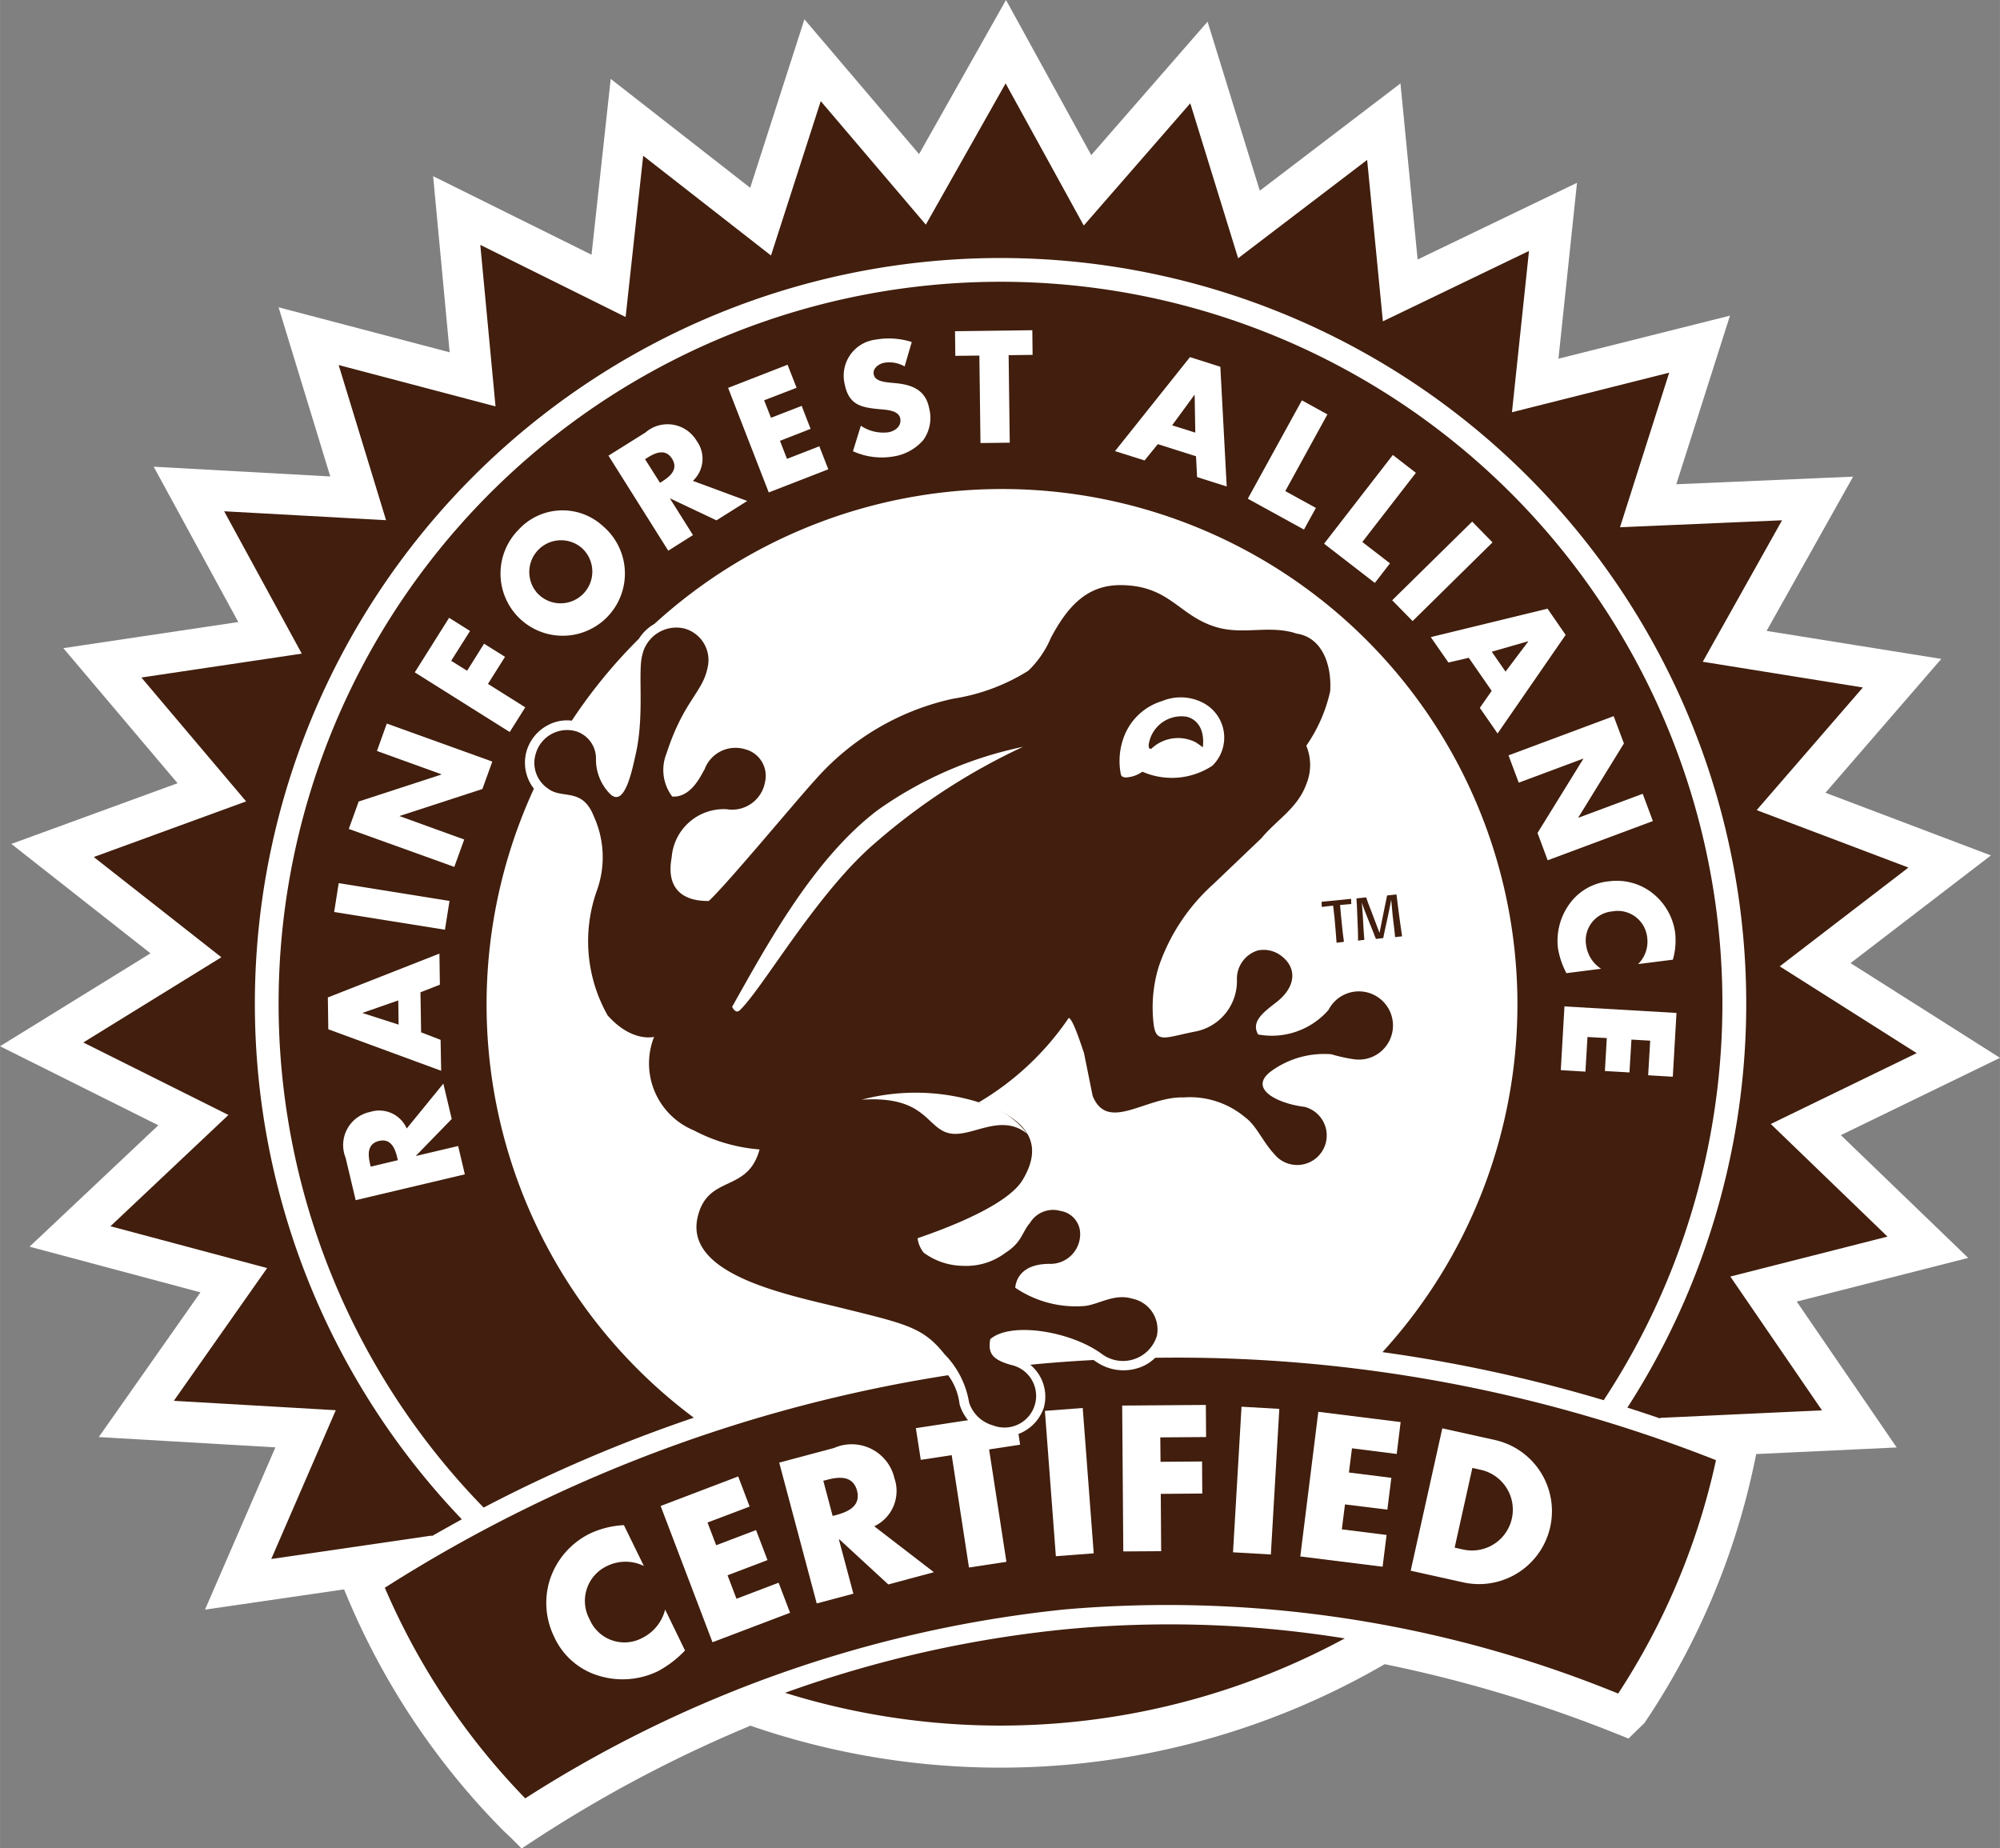
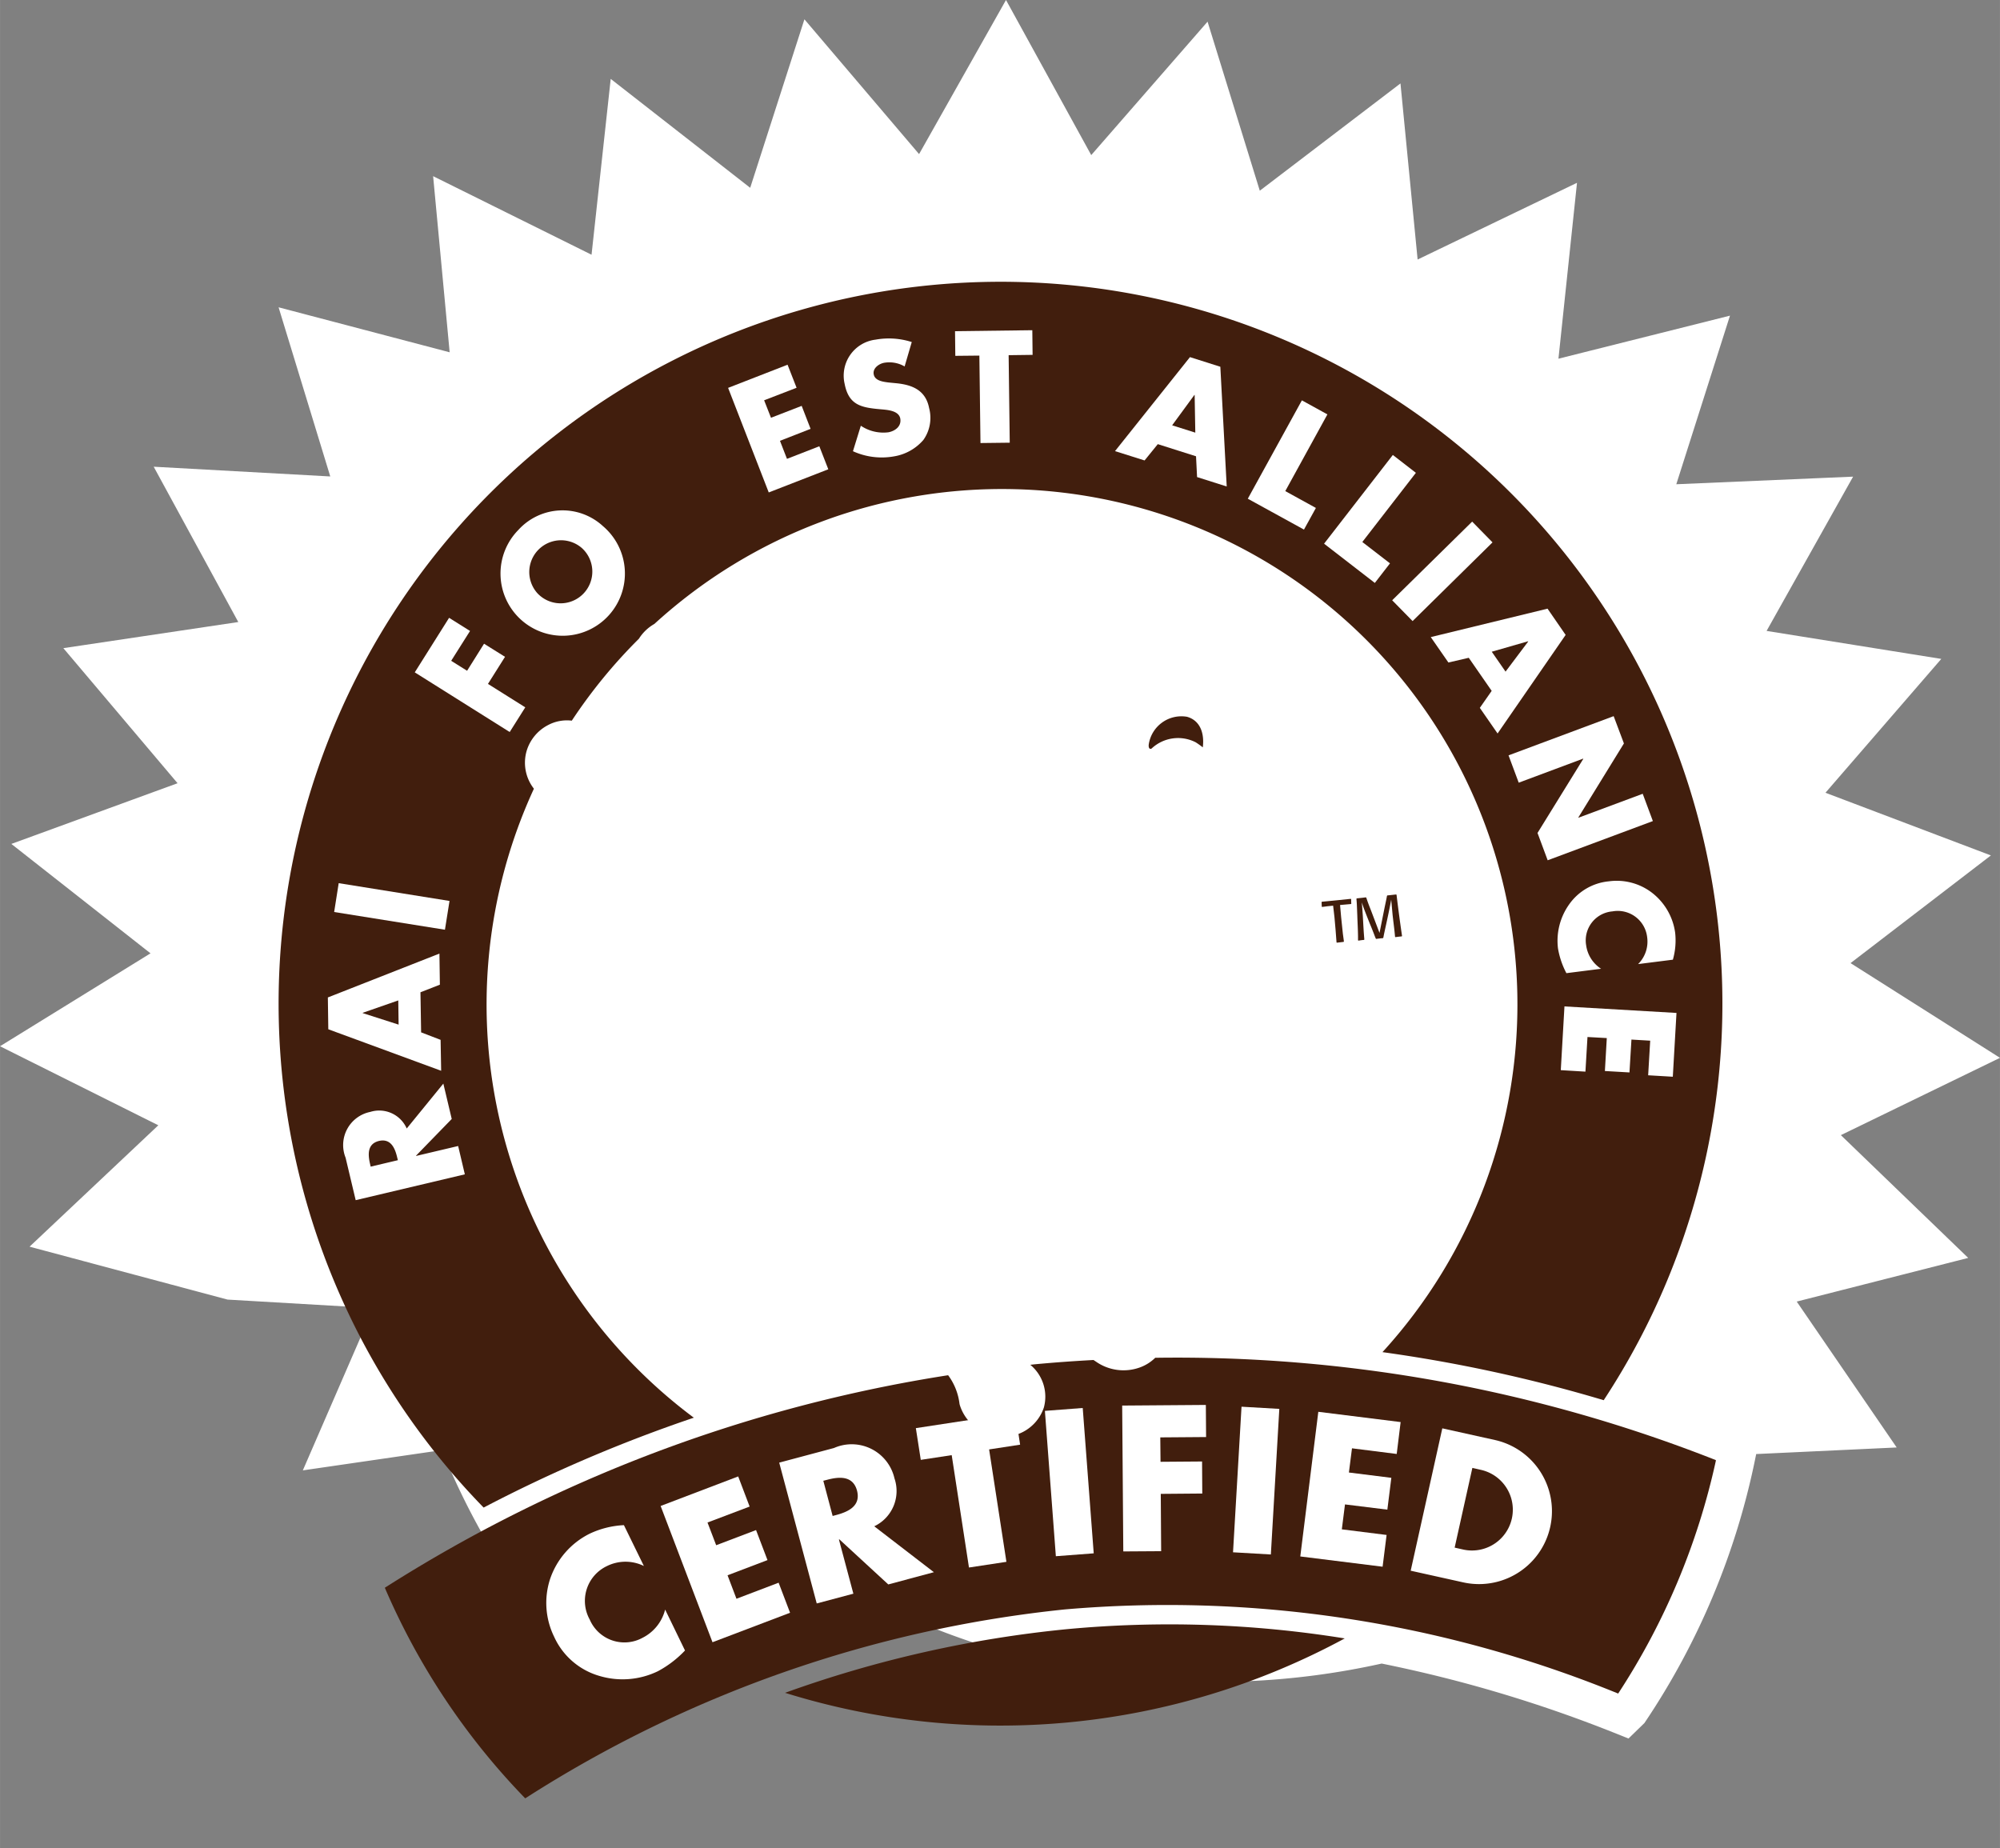
<svg xmlns="http://www.w3.org/2000/svg" id="Layer_1" data-name="Layer 1" width="20.349mm" height="18.804mm" viewBox="0 0 57.682 53.304">
  <rect x="0" y="0" width="57.682" height="53.304" fill="#808080" stroke="none" />
-   <path d="M59.797,37.257l3.896-2.989-4.592-1.74,3.215-3.715-4.85-.777,2.402-4.283-4.908.211,1.49-4.68L51.689,20.479l.515-4.883-4.425,2.13-.476-4.888-3.905,2.978L41.948,11.123l-3.229,3.704L36.353,10.522l-2.413,4.278-3.183-3.742L29.252,15.735l-3.872-3.023-.532,4.881-4.398-2.181.459,4.889-4.749-1.249,1.435,4.696-4.902-.27L15.041,27.789l-4.856.725,3.171,3.75L8.742,33.949l3.863,3.037L8.428,39.565l4.394,2.194L9.247,45.129l4.744,1.268L11.169,50.414l4.903.286-1.955,4.505,4.292-.625c-.159.101-.681.431-.681.431l.092.221a20.694,20.694,0,0,0,4.424,6.641l.214.202a38.505,38.505,0,0,1,6.515-3.429A21.55,21.55,0,0,0,47.188,56.879a39.407,39.407,0,0,1,7.003,2.084l.174-.169a20.679,20.679,0,0,0,3.081-7.362l.048-.233s-.574-.226-.75-.293l4.334-.203-2.775-4.05,4.76-1.212-3.535-3.408,4.418-2.146Z" transform="translate(-7.345 -9.438)" style="fill: #fff;stroke: #fff;stroke-width: 1.055px" />
+   <path d="M59.797,37.257l3.896-2.989-4.592-1.74,3.215-3.715-4.85-.777,2.402-4.283-4.908.211,1.49-4.68L51.689,20.479l.515-4.883-4.425,2.13-.476-4.888-3.905,2.978L41.948,11.123l-3.229,3.704L36.353,10.522l-2.413,4.278-3.183-3.742L29.252,15.735l-3.872-3.023-.532,4.881-4.398-2.181.459,4.889-4.749-1.249,1.435,4.696-4.902-.27L15.041,27.789l-4.856.725,3.171,3.75L8.742,33.949l3.863,3.037L8.428,39.565l4.394,2.194L9.247,45.129l4.744,1.268l4.903.286-1.955,4.505,4.292-.625c-.159.101-.681.431-.681.431l.092.221a20.694,20.694,0,0,0,4.424,6.641l.214.202a38.505,38.505,0,0,1,6.515-3.429A21.55,21.55,0,0,0,47.188,56.879a39.407,39.407,0,0,1,7.003,2.084l.174-.169a20.679,20.679,0,0,0,3.081-7.362l.048-.233s-.574-.226-.75-.293l4.334-.203-2.775-4.05,4.76-1.212-3.535-3.408,4.418-2.146Z" transform="translate(-7.345 -9.438)" style="fill: #fff;stroke: #fff;stroke-width: 1.055px" />
  <path d="M56.829,51.549a42.378,42.378,0,0,0-16.166-2.95,1.223,1.223,0,0,1-.439.277A1.386,1.386,0,0,1,38.954,48.71l-.071-.047c-.559.03-1.122.07-1.686.123-.045.004-.092.011-.137.015a1.193,1.193,0,0,1,.391,1.233,1.231,1.231,0,0,1-1.545.782,1.286,1.286,0,0,1-.875-.841l-.008-.026-.005-.024a1.729,1.729,0,0,0-.328-.823A42.408,42.408,0,0,0,18.444,55.231v.002a20.09,20.09,0,0,0,4.046,6.07l.004.002a35.558,35.558,0,0,1,15.558-5.448,34.368,34.368,0,0,1,15.96,2.425h.004a20.066,20.066,0,0,0,2.818-6.72Z" transform="translate(-7.345 -9.438)" style="fill: #411e0d;fill-rule: evenodd" />
-   <path d="M58.675,37.309,62.387,34.46l-4.377-1.657,3.063-3.537-4.618-.742,2.287-4.08-4.674.201,1.419-4.458L50.952,21.328l.491-4.652-4.214,2.03-.454-4.656-3.721,2.836L41.674,12.417,38.602,15.943l-2.254-4.1-2.301,4.074L31.016,12.355,29.581,16.807l-3.686-2.877-.507,4.651L21.197,16.501l.439,4.658-4.524-1.193,1.367,4.475-4.67-.257L16.048,28.29l-4.626.689L14.443,32.552l-4.394,1.604,3.68,2.891L9.747,39.505l4.186,2.091-3.403,3.209,4.519,1.206L12.358,49.84l4.671.271-1.861,4.291,4.627-.675-.003.019c.29-.165.581-.327.872-.489a21.507,21.507,0,1,1,33.617-3.221c.316.102.635.206.949.314l-.008-.018,4.672-.217-2.644-3.859,4.533-1.152-3.366-3.248L62.625,39.812Z" transform="translate(-7.345 -9.438)" style="fill: #411e0d" />
  <path d="M29.987,58.262a20.875,20.875,0,0,0,16.142-1.569,31.726,31.726,0,0,0-8.023-.266A33.616,33.616,0,0,0,29.987,58.262Zm4.228-40.602A20.819,20.819,0,0,0,21.293,52.919a42.362,42.362,0,0,1,6.062-2.592,14.87,14.87,0,0,1-4.612-18.141,1.219,1.219,0,0,1-.208-1.096,1.239,1.239,0,0,1,.608-.735,1.161,1.161,0,0,1,.693-.132,14.908,14.908,0,0,1,1.935-2.362,1.267,1.267,0,0,1,.447-.428A14.865,14.865,0,0,1,47.217,48.436a42.788,42.788,0,0,1,6.381,1.386A20.819,20.819,0,0,0,34.215,17.66Z" transform="translate(-7.345 -9.438)" style="fill: #411e0d;fill-rule: evenodd" />
  <g>
    <path d="M25.915,54.604a1.205,1.205,0,0,0-1.067.003,1.11,1.11,0,0,0-.496,1.54,1.089,1.089,0,0,0,1.524.528,1.252,1.252,0,0,0,.652-.814l.573,1.18a3.068,3.068,0,0,1-.782.598,2.334,2.334,0,0,1-1.689.135,2.061,2.061,0,0,1-1.305-1.132,2.219,2.219,0,0,1-.117-1.657,2.272,2.272,0,0,1,1.142-1.312,2.601,2.601,0,0,1,.989-.247Z" transform="translate(-7.345 -9.438)" style="fill: #fff" />
    <path d="M27.75,53.35l.25.655,1.15-.437.33.866-1.152.438.257.677,1.216-.463.33.867-2.237.85-1.496-3.93,2.237-.852.33.869Z" transform="translate(-7.345 -9.438)" style="fill: #fff" />
    <path d="M34.279,54.783l-1.315.353L31.553,53.836l-.013.004.417,1.563-1.057.281-1.082-4.061,1.58-.422a1.265,1.265,0,0,1,1.744.875,1.126,1.126,0,0,1-.583,1.383Zm-2.92-1.622.102-.027c.349-.093.716-.261.601-.704-.119-.442-.524-.403-.87-.31l-.102.026Z" transform="translate(-7.345 -9.438)" style="fill: #fff" />
    <path d="M36.371,54.484l-1.08.164-.498-3.241-.892.136-.142-.915,2.868-.438.139.915-.894.137Z" transform="translate(-7.345 -9.438)" style="fill: #fff" />
    <path d="M38.889,54.239l-1.092.083-.316-4.192,1.091-.083Z" transform="translate(-7.345 -9.438)" style="fill: #fff" />
    <path d="M40.809,50.895l.007.704,1.198-.009.006.924-1.197.01.011,1.653-1.092.007-.032-4.207,2.413-.018.007.926Z" transform="translate(-7.345 -9.438)" style="fill: #fff" />
    <path d="M43.998,54.272l-1.091-.063.245-4.199,1.09.063Z" transform="translate(-7.345 -9.438)" style="fill: #fff" />
    <path d="M46.338,51.21l-.089.698,1.224.153-.115.918-1.222-.151-.091.719,1.291.162-.115.916-2.374-.296.52-4.172,2.374.296-.113.92Z" transform="translate(-7.345 -9.438)" style="fill: #fff" />
    <path d="M48.943,50.634l1.516.336a2.103,2.103,0,1,1-.914,4.106l-1.514-.336Zm.356,3.44.24.054a1.177,1.177,0,1,0,.521-2.296l-.25-.057Z" transform="translate(-7.345 -9.438)" style="fill: #fff" />
  </g>
  <g>
    <path d="M46.309,35.512c-.143.011-.165.014-.315.028.014.17.018.198.031.352.041.427.064.596.08.698l-.009.014c-.098.01-.102.01-.196.023l-.008-.01c-.016-.241-.037-.48-.059-.72-.018-.175-.031-.263-.039-.338-.148.015-.166.016-.318.037l-.01-.011c-.003-.059-.003-.067-.005-.126l.007-.013c.123-.012.319-.03.441-.043.133-.013.265-.027.396-.041l.009.011c0,.06,0,.078.004.128Z" transform="translate(-7.345 -9.438)" style="fill: #411e0d" />
    <path d="M47.623,35.246c.048.397.1.79.158,1.185l-.006.014c-.085.008-.096.01-.186.022L47.58,36.456c-.018-.195-.026-.254-.049-.442l-.021-.182c-.011-.12-.035-.382-.041-.447-.019.102-.035.193-.087.44l-.055.256c-.043.195-.059.264-.085.4l-.008.014c-.094.009-.102.01-.201.023l-.008-.009c-.012-.029-.025-.058-.035-.085-.018-.053-.117-.3-.141-.354l-.092-.233c-.092-.236-.1-.264-.135-.371.013.172.016.21.028.379l.017.309c.012.201.016.245.027.379l-.008.014a1.394,1.394,0,0,0-.162.021l-.012-.011v-.108c-.002-.202-.015-.408-.021-.612-.013-.307-.011-.326-.025-.474l.008-.014c.127-.013.157-.016.264-.03l.013.011c.044.134.081.23.126.342l.255.673.147-.734c.048-.229.051-.237.068-.334l.008-.013c.124-.012.139-.015.257-.028Z" transform="translate(-7.345 -9.438)" style="fill: #411e0d" />
  </g>
  <g>
    <path d="M20.131,40.691l.242,1.02L19.344,42.769l.003.008,1.211-.286.193.817-3.148.745-.291-1.224a.976.976,0,0,1,.713-1.322.866.866,0,0,1,1.05.479Zm-1.311,2.209-.02-.078c-.062-.268-.183-.556-.526-.477-.341.084-.319.394-.257.662l.018.079Z" transform="translate(-7.345 -9.438)" style="fill: #fff" />
    <path d="M19.49,39.213l.562.216.016.892-3.255-1.197-.013-.918,3.218-1.265.013.897-.56.219Zm-1.684-.564v.009l1.035.332L18.831,38.292Z" transform="translate(-7.345 -9.438)" style="fill: #fff" />
    <path d="M20.309,35.423l-.132.83-3.195-.511.131-.832Z" transform="translate(-7.345 -9.438)" style="fill: #fff" />
-     <path d="M17.404,33.346l.285-.791,2.383-.777.002-.009-1.858-.671L18.5,30.307l3.043,1.096-.285.791-2.388.778-.002.004,1.865.675-.286.79Z" transform="translate(-7.345 -9.438)" style="fill: #fff" />
    <path d="M20.357,28.497l.459.287.489-.78.605.378-.492.781,1.076.676-.449.712-2.738-1.721.99-1.573.604.379Z" transform="translate(-7.345 -9.438)" style="fill: #fff" />
    <path d="M24.734,24.612a1.794,1.794,0,1,1-2.441.112A1.721,1.721,0,0,1,24.734,24.612Zm-1.892,1.934a.915.915,0,1,0,1.28-1.305.916.916,0,0,0-1.28,1.305Z" transform="translate(-7.345 -9.438)" style="fill: #fff" />
-     <path d="M28.896,23.887l-.888.559-1.333-.631-.006.004.662,1.052-.713.45-1.724-2.741,1.065-.667a.975.975,0,0,1,1.48.243.87.87,0,0,1-.111,1.151Zm-2.516-.524.068-.043c.233-.147.466-.354.279-.652-.188-.297-.477-.177-.707-.03l-.072.043Z" transform="translate(-7.345 -9.438)" style="fill: #fff" />
    <path d="M29.383,20.983l.198.504.885-.343.257.663-.883.345.202.52.933-.363.259.664-1.718.668L28.344,20.625l1.715-.668.26.665Z" transform="translate(-7.345 -9.438)" style="fill: #fff" />
    <path d="M33.435,20.007a.881.881,0,0,0-.589-.106c-.152.028-.337.158-.302.334.034.186.272.214.424.234l.224.022c.468.046.851.203.95.718a1.099,1.099,0,0,1-.166.918,1.42,1.42,0,0,1-.843.473,2.007,2.007,0,0,1-1.188-.148l.227-.735a1.165,1.165,0,0,0,.796.189c.195-.037.383-.174.341-.4-.048-.232-.385-.247-.571-.264-.549-.049-.914-.115-1.033-.733a1.046,1.046,0,0,1,.892-1.275,2.165,2.165,0,0,1,1.044.069Z" transform="translate(-7.345 -9.438)" style="fill: #fff" />
    <path d="M36.467,22.206l-.844.01-.032-2.522-.694.007-.008-.711,2.229-.028.008.711-.691.009Z" transform="translate(-7.345 -9.438)" style="fill: #fff" />
    <path d="M40.737,22.248l-.381.47-.853-.269,2.162-2.711.876.278.184,3.453-.855-.271-.03-.6Zm1.063-1.418-.007-.002-.642.877.668.211Z" transform="translate(-7.345 -9.438)" style="fill: #fff" />
    <path d="M44.414,23.602l.883.486-.344.624-1.62-.89,1.56-2.837.736.405Z" transform="translate(-7.345 -9.438)" style="fill: #fff" />
    <path d="M46.636,25.07l.798.616-.437.565-1.464-1.132,1.983-2.559.665.515Z" transform="translate(-7.345 -9.438)" style="fill: #fff" />
    <path d="M48.086,27.351l-.589-.6,2.307-2.269.587.599Z" transform="translate(-7.345 -9.438)" style="fill: #fff" />
    <path d="M49.706,28.41l-.587.136-.509-.733,3.368-.82L52.5,27.75l-1.963,2.843-.512-.739.342-.49Zm1.714-.469-.005-.007-1.046.301.398.574Z" transform="translate(-7.345 -9.438)" style="fill: #fff" />
    <path d="M53.885,30.093l.296.787-1.315,2.136.002.007,1.855-.691.293.787L51.982,34.25l-.293-.788,1.319-2.135-.002-.009-1.859.694-.294-.788Z" transform="translate(-7.345 -9.438)" style="fill: #fff" />
    <path d="M54.59,37.244a.914.914,0,0,0,.261-.778.854.854,0,0,0-1.001-.742.839.839,0,0,0-.758.98.961.961,0,0,0,.43.675l-1,.127a2.372,2.372,0,0,1-.243-.716,1.812,1.812,0,0,1,.321-1.266,1.582,1.582,0,0,1,1.147-.667,1.672,1.672,0,0,1,1.234.322,1.758,1.758,0,0,1,.677,1.155,2.018,2.018,0,0,1-.065.783Z" transform="translate(-7.345 -9.438)" style="fill: #fff" />
    <path d="M54.939,39.453l-.541-.032-.057.948-.709-.041.055-.95-.557-.031-.059.999-.711-.043.106-1.838,3.231.188-.106,1.84-.711-.042Z" transform="translate(-7.345 -9.438)" style="fill: #fff" />
  </g>
-   <path d="M45.74,39.844a4.558,4.558,0,0,0,.663.146.984.984,0,1,0-.743-1.423,2.168,2.168,0,0,1-2.029.707c-.217-.379.168-.65.533-.935.541-.423.613-.969.133-1.333a.829.829,0,0,0-.679-.154.854.854,0,0,0-.599.823,1.483,1.483,0,0,1-1.23,1.52c-.826.166-1.091.335-1.167-.183a4.021,4.021,0,0,1,.142-1.694,5.637,5.637,0,0,1,1.571-2.377l1.395-1.332c.444-.535,1.047-.863,1.299-1.576a1.444,1.444,0,0,0-.009-1.087,4.427,4.427,0,0,0,.689-1.572c.048-.75-.224-1.546-.959-1.66-.039-.009-.115-.035-.115-.035-.748-.196-1.427.061-2.173-.143-1.113-.312-1.358-1.206-2.775-1.222-1.012-.015-1.568.648-2.033,1.519A2.853,2.853,0,0,1,37,28.785a5.715,5.715,0,0,1-2.162.804,7.377,7.377,0,0,0-3.985,2.346c-.458.492-2.535,3.001-3.065,3.488-.69.015-1.248-.305-1.072-1.251a1.507,1.507,0,0,1,1.581-1.395.966.966,0,0,0,1.115-.799.789.789,0,0,0-.585-.932.949.949,0,0,0-1.165.591c-.064.075-.352.814-.929.775a1.268,1.268,0,0,1-.168-1.235c.496-1.528,1.04-1.76,1.186-2.478a.942.942,0,0,0-.683-1.137,1.007,1.007,0,0,0-1.2.772c-.133.478.072,1.729-.192,2.87-.1.44-.324,1.601-.769,1.098a1.411,1.411,0,0,1-.374-.959.824.824,0,0,0-.557-.808.94.94,0,0,0-1.177.633.892.892,0,0,0,.363,1.022c.398.303.979-.05,1.309.792a2.838,2.838,0,0,1,.088,2.143,4.347,4.347,0,0,0,.31,3.598c.702.792,1.34.62,1.34.62a2.088,2.088,0,0,0,1.147,2.697,4.867,4.867,0,0,0,1.895.55c-.339,1.26-1.472.716-1.777,1.917-.436,1.69,2.567,2.268,4.133,2.653,1.881.466,2.361.56,2.975,1.331a2.592,2.592,0,0,1,.713,1.4,1.01,1.01,0,0,0,.689.658.913.913,0,1,0,.511-1.746c-.564-.163-.652-.356-.591-.74.593-.517,2.332-.228,3.215.423a1.022,1.022,0,0,0,1.592-.522.906.906,0,0,0-.707-1.069c-.527-.161-.965.17-1.387.211a3.112,3.112,0,0,1-1.992-.528c.01-.062.042-.684.98-.688a.858.858,0,0,0,.893-.87.669.669,0,0,0-.561-.655.779.779,0,0,0-.888.347c-.226.253-.223.553-.708.861a1.875,1.875,0,0,1-1.216.374,1.946,1.946,0,0,1-1.139-.379.828.828,0,0,1-.177-.414c-.112.019,2.47-.766,3.026-1.678.742-1.225-.123-1.861-1.258-2.246a8.128,8.128,0,0,0,2.592-2.434c.127.043.353.768.439,1.01l.25,1.239c.434,1.069,1.54.011,2.62.045a2.478,2.478,0,0,1,1.785.579c.317.231.502.698.826,1.046a.852.852,0,1,0,.883-1.353c-.754-.09-1.64-.511-.98-1.018A2.6,2.6,0,0,1,45.74,39.844Zm-3.432-8.319a2.123,2.123,0,0,1-2.016.17.889.889,0,0,1-.476.166c-.115-.008-.135-.044-.149-.111a1.98,1.98,0,0,1,.107-1.095,1.703,1.703,0,0,1,1.09-.998,1.399,1.399,0,0,1,1.166.045A1.131,1.131,0,0,1,42.309,31.525Z" transform="translate(-7.345 -9.438)" style="fill: #411e0d;fill-rule: evenodd" />
  <path d="M42.035,30.993a2.409,2.409,0,0,0-.207-.147,1.116,1.116,0,0,0-1.272.183c-.08.034-.087-.065-.08-.119a.953.953,0,0,1,1.103-.799C41.943,30.212,42.088,30.562,42.035,30.993Z" transform="translate(-7.345 -9.438)" style="fill: #411e0d;fill-rule: evenodd" />
  <path d="M28.683,38.574c-.13.124-.222-.1-.222-.1,1.026-1.822,2.342-4.256,4.186-5.662a11.126,11.126,0,0,1,4.203-1.834,17.994,17.994,0,0,0-4.238,2.75C30.925,35.154,29.355,37.927,28.683,38.574Z" transform="translate(-7.345 -9.438)" style="fill: #fff;fill-rule: evenodd" />
  <path d="M34.699,42.117c.645.166,1.487-.611,2.276.023a2.505,2.505,0,0,0-1.397-.909,6.127,6.127,0,0,0-3.384-.076C34.036,41.034,34.051,41.951,34.699,42.117Z" transform="translate(-7.345 -9.438)" style="fill: #fff" />
</svg>